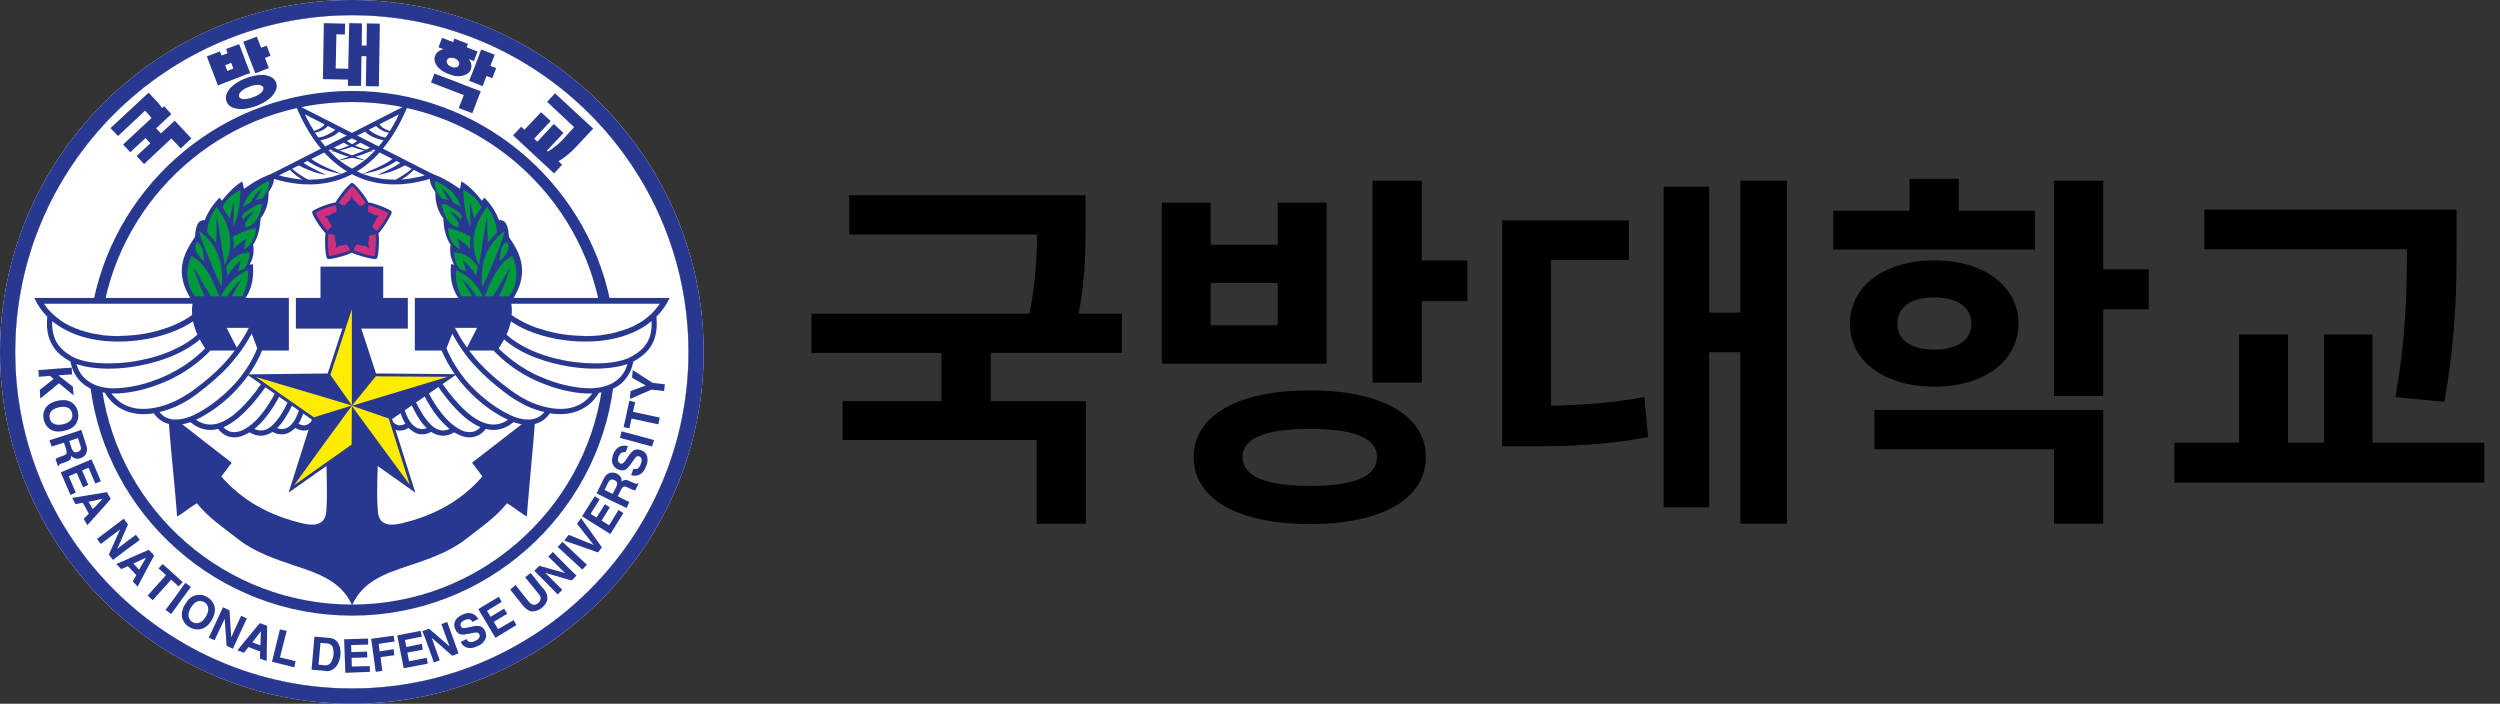
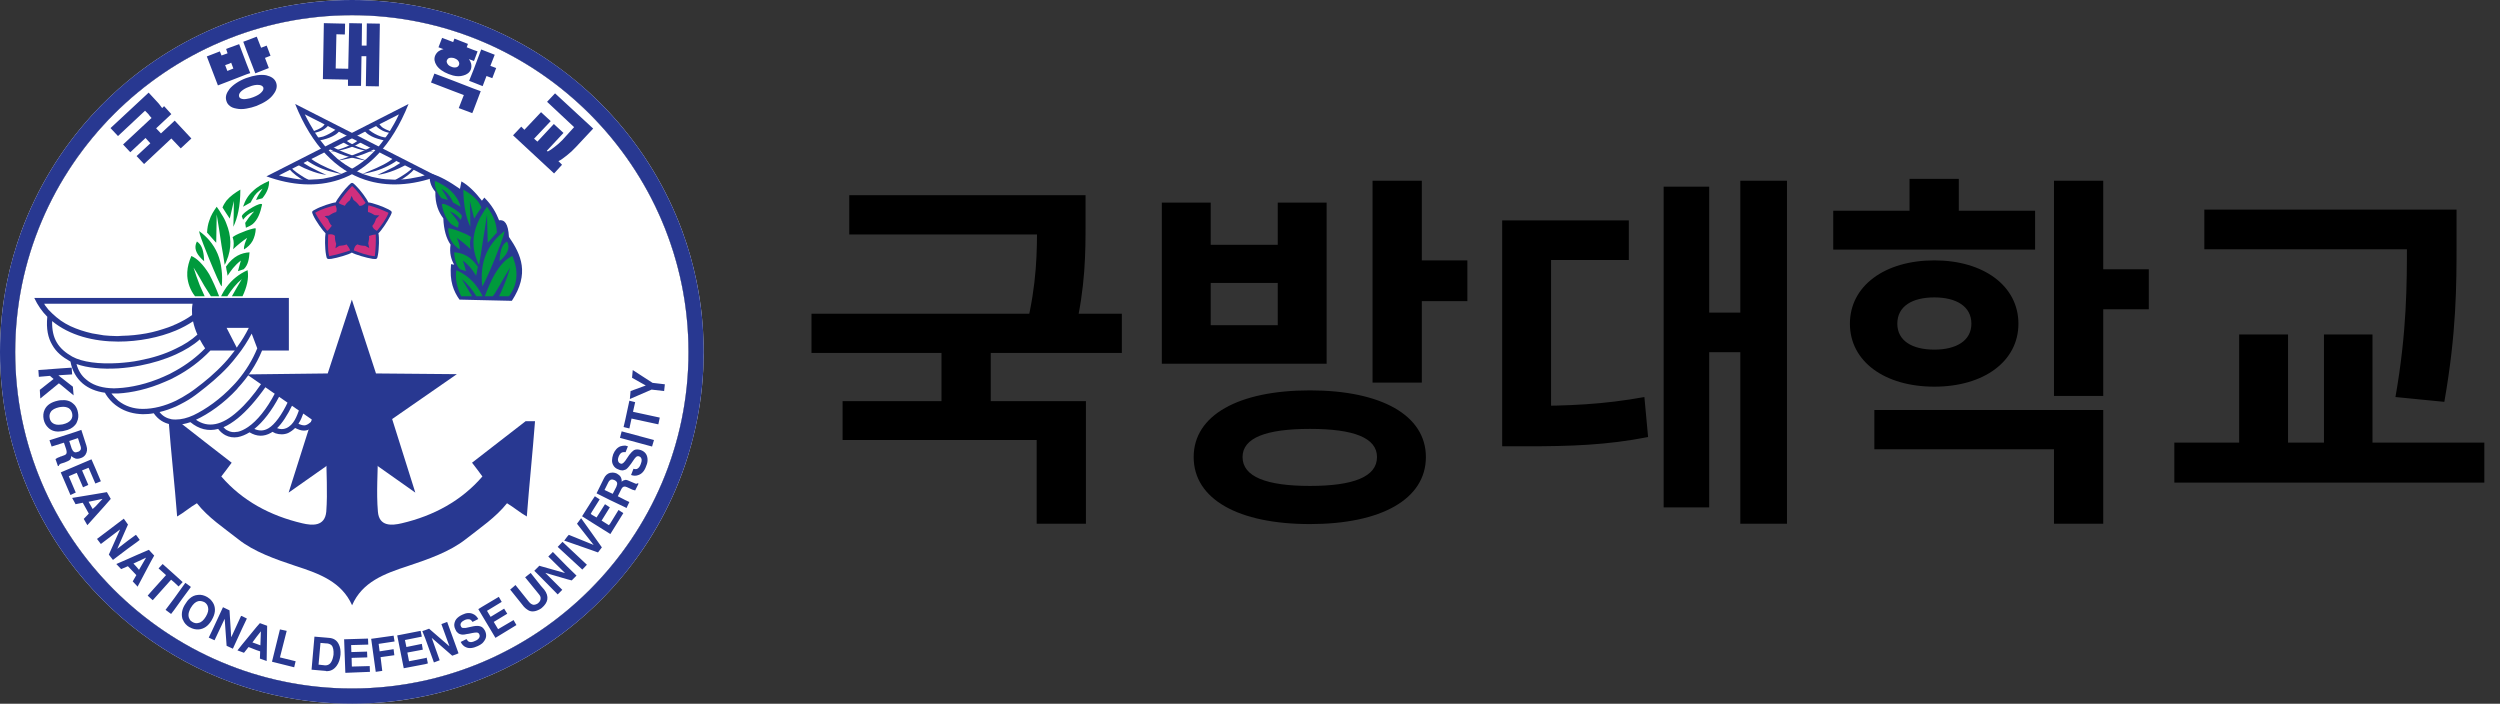
<svg xmlns="http://www.w3.org/2000/svg" width="135" height="38" viewBox="0 0 135 38" fill="none">
  <rect x="0" y="0" width="135" height="38" fill="#333333" stroke="none" />
  <g clip-path="url(#clip0_1632_72)">
    <path d="M45.86 10.54H57.6V12.66H45.86V10.54ZM43.82 16.94H60.58V19.06H43.82V16.94ZM50.84 18.44H53.5V22.32H50.84V18.44ZM56 10.54H58.62V12.02C58.62 13.62 58.62 15.48 58.04 17.92L55.42 17.66C56 15.28 56 13.58 56 12.02V10.54ZM45.5 21.66H58.64V28.28H55.98V23.76H45.5V21.66ZM70.738 21.08C74.578 21.08 76.998 22.42 76.998 24.68C76.998 26.96 74.578 28.3 70.738 28.3C66.878 28.3 64.458 26.96 64.458 24.68C64.458 22.42 66.878 21.08 70.738 21.08ZM70.738 23.16C68.378 23.16 67.098 23.64 67.098 24.68C67.098 25.74 68.378 26.24 70.738 26.24C73.098 26.24 74.358 25.74 74.358 24.68C74.358 23.64 73.098 23.16 70.738 23.16ZM74.118 9.76H76.778V20.66H74.118V9.76ZM76.038 14.06H79.238V16.26H76.038V14.06ZM62.738 10.94H65.378V13.22H68.998V10.94H71.638V19.64H62.738V10.94ZM65.378 15.28V17.56H68.998V15.28H65.378ZM93.977 9.76H96.497V28.28H93.977V9.76ZM91.497 16.88H94.577V19.02H91.497V16.88ZM89.837 10.08H92.297V27.4H89.837V10.08ZM81.117 21.92H82.417C84.697 21.92 86.597 21.84 88.797 21.44L88.997 23.6C86.757 24.04 84.797 24.1 82.417 24.1H81.117V21.92ZM81.117 11.9H87.957V14.04H83.757V22.96H81.117V11.9ZM98.995 11.38H109.895V13.48H98.995V11.38ZM104.455 14.06C107.115 14.06 108.995 15.44 108.995 17.48C108.995 19.52 107.115 20.88 104.455 20.88C101.775 20.88 99.895 19.52 99.895 17.48C99.895 15.44 101.775 14.06 104.455 14.06ZM104.455 16.06C103.255 16.06 102.455 16.54 102.455 17.48C102.455 18.4 103.255 18.88 104.455 18.88C105.635 18.88 106.455 18.4 106.455 17.48C106.455 16.54 105.635 16.06 104.455 16.06ZM110.915 9.76H113.575V21.38H110.915V9.76ZM112.835 14.54H116.035V16.7H112.835V14.54ZM101.215 22.14H113.575V28.28H110.915V24.26H101.215V22.14ZM103.115 9.66H105.775V12.58H103.115V9.66ZM119.034 11.32H130.754V13.46H119.034V11.32ZM117.414 23.9H134.154V26.06H117.414V23.9ZM120.914 18.06H123.554V24.58H120.914V18.06ZM129.974 11.32H132.654V13.14C132.654 15.38 132.654 17.94 131.994 21.7L129.354 21.44C129.974 17.92 129.974 15.32 129.974 13.14V11.32ZM125.494 18.06H128.114V24.58H125.494V18.06Z" fill="black" />
    <path fill-rule="evenodd" clip-rule="evenodd" d="M19.013 0.821C18.088 0.82 17.163 0.891 16.249 1.031C15.652 1.122 15.06 1.244 14.475 1.395C13.898 1.544 13.328 1.722 12.768 1.927C11.938 2.232 11.13 2.598 10.353 3.021C9.839 3.301 9.338 3.605 8.853 3.933C8.128 4.424 7.439 4.965 6.791 5.554C6.145 6.142 5.54 6.775 4.984 7.449C4.426 8.125 3.917 8.84 3.461 9.588C3.156 10.089 2.875 10.605 2.619 11.133C2.362 11.665 2.132 12.21 1.928 12.764C1.722 13.323 1.545 13.893 1.395 14.47C1.244 15.055 1.123 15.646 1.031 16.243C0.891 17.157 0.821 18.081 0.821 19.006C0.821 19.931 0.891 20.855 1.031 21.77C1.123 22.366 1.244 22.958 1.395 23.542C1.619 24.405 1.906 25.251 2.254 26.072C2.484 26.614 2.74 27.144 3.022 27.66C3.302 28.174 3.607 28.674 3.935 29.159C4.262 29.642 4.612 30.109 4.984 30.558C5.54 31.232 6.144 31.864 6.791 32.452C7.439 33.04 8.128 33.581 8.853 34.071C9.338 34.398 9.839 34.703 10.353 34.982C10.87 35.263 11.401 35.519 11.943 35.748C12.489 35.98 13.046 36.184 13.613 36.361C14.475 36.629 15.356 36.833 16.249 36.969C16.855 37.062 17.466 37.124 18.079 37.156C18.701 37.187 19.323 37.187 19.945 37.156C20.858 37.109 21.767 36.993 22.663 36.809C23.25 36.689 23.83 36.539 24.401 36.361C24.966 36.184 25.523 35.98 26.068 35.748C26.609 35.519 27.139 35.263 27.655 34.982C28.169 34.703 28.669 34.398 29.153 34.071C29.636 33.744 30.103 33.395 30.553 33.023C31.002 32.653 31.433 32.261 31.844 31.849C32.462 31.232 33.035 30.571 33.559 29.871C33.909 29.404 34.236 28.92 34.54 28.421C34.845 27.92 35.126 27.405 35.381 26.877C35.638 26.345 35.869 25.802 36.072 25.247C36.592 23.833 36.932 22.36 37.085 20.861C37.148 20.245 37.179 19.626 37.179 19.006C37.179 18.081 37.109 17.157 36.969 16.243C36.832 15.351 36.628 14.47 36.359 13.608C36.094 12.76 35.768 11.933 35.381 11.133C35.126 10.605 34.845 10.089 34.54 9.588C34.237 9.089 33.909 8.604 33.559 8.137C32.861 7.203 32.075 6.339 31.212 5.554C30.782 5.162 30.332 4.791 29.866 4.441C29.398 4.091 28.915 3.763 28.416 3.459C27.915 3.154 27.4 2.874 26.872 2.618C26.341 2.361 25.798 2.131 25.244 1.927C24.119 1.513 22.956 1.213 21.771 1.031C20.858 0.891 19.936 0.82 19.013 0.821Z" fill="white" />
    <path fill-rule="evenodd" clip-rule="evenodd" d="M19.013 0C18.365 2.02495e-05 17.718 0.033 17.073 0.098C16.44 0.163 15.811 0.26 15.188 0.388C14.574 0.514 13.966 0.671 13.368 0.858C12.776 1.043 12.193 1.256 11.622 1.499C11.056 1.739 10.501 2.007 9.961 2.301C9.423 2.594 8.9 2.913 8.393 3.256C7.888 3.598 7.399 3.963 6.929 4.352C6.224 4.934 5.562 5.565 4.947 6.241C4.538 6.692 4.149 7.162 3.784 7.65C3.418 8.139 3.076 8.645 2.758 9.167C2.439 9.691 2.146 10.23 1.879 10.782C1.61 11.338 1.369 11.907 1.156 12.486C0.833 13.366 0.576 14.268 0.387 15.187C0.259 15.809 0.163 16.437 0.098 17.069C0.033 17.713 -0 18.36 1.195e-06 19.006C-0 19.973 0.073 20.937 0.22 21.892C0.363 22.824 0.576 23.744 0.857 24.644C1.042 25.235 1.255 25.817 1.497 26.387C1.738 26.953 2.005 27.507 2.299 28.047C2.592 28.584 2.91 29.107 3.253 29.613C3.595 30.118 3.961 30.606 4.349 31.076C4.737 31.545 5.147 31.996 5.578 32.426C6.224 33.072 6.916 33.671 7.647 34.218C8.382 34.768 9.155 35.263 9.961 35.702C10.773 36.144 11.617 36.525 12.485 36.844C13.964 37.387 15.505 37.742 17.073 37.902C17.718 37.967 18.365 38 19.013 38V37.179C18.393 37.179 17.774 37.148 17.157 37.085C16.552 37.024 15.95 36.932 15.354 36.809C14.475 36.629 13.611 36.383 12.768 36.075C12.214 35.871 11.669 35.641 11.137 35.384C10.609 35.129 10.093 34.849 9.591 34.544C9.092 34.241 8.607 33.913 8.14 33.564C7.673 33.215 7.223 32.844 6.791 32.452C5.928 31.668 5.142 30.804 4.443 29.872C4.092 29.404 3.765 28.92 3.461 28.422C3.156 27.921 2.875 27.405 2.619 26.877C2.362 26.345 2.132 25.802 1.928 25.247C1.722 24.688 1.544 24.119 1.395 23.542C1.244 22.958 1.123 22.366 1.031 21.77C0.891 20.855 0.821 19.932 0.821 19.007C0.821 18.081 0.891 17.158 1.031 16.243C1.123 15.646 1.244 15.055 1.395 14.47C1.619 13.606 1.906 12.76 2.254 11.939C2.484 11.397 2.74 10.867 3.022 10.35C3.302 9.835 3.607 9.335 3.935 8.85C4.916 7.399 6.101 6.097 7.452 4.982C7.902 4.61 8.37 4.26 8.853 3.933C9.338 3.605 9.839 3.301 10.353 3.021C10.87 2.74 11.401 2.483 11.943 2.253C12.489 2.022 13.046 1.817 13.613 1.641C14.475 1.372 15.356 1.168 16.249 1.031C17.163 0.891 18.087 0.82 19.013 0.821V0Z" fill="white" />
    <path fill-rule="evenodd" clip-rule="evenodd" d="M19.013 0V0.821C19.936 0.82 20.858 0.891 21.771 1.031C22.366 1.122 22.957 1.244 23.54 1.395C24.117 1.544 24.685 1.722 25.244 1.927C26.073 2.232 26.879 2.598 27.655 3.021C28.169 3.301 28.669 3.605 29.153 3.933C29.636 4.26 30.103 4.61 30.553 4.982C31.002 5.353 31.433 5.745 31.844 6.157C32.669 6.982 33.413 7.884 34.066 8.85C34.394 9.335 34.699 9.835 34.979 10.35C35.26 10.867 35.516 11.397 35.746 11.939C35.978 12.485 36.182 13.042 36.359 13.608C36.538 14.181 36.688 14.761 36.808 15.349C36.931 15.945 37.023 16.546 37.085 17.151C37.148 17.768 37.179 18.387 37.179 19.006C37.179 19.932 37.109 20.855 36.969 21.77C36.832 22.662 36.628 23.542 36.359 24.404C36.094 25.251 35.767 26.078 35.381 26.877C35.126 27.405 34.845 27.921 34.54 28.421C34.085 29.169 33.576 29.883 33.019 30.558C32.462 31.232 31.859 31.864 31.212 32.452C30.781 32.843 30.332 33.215 29.866 33.563C29.398 33.913 28.915 34.24 28.416 34.544C27.915 34.849 27.4 35.129 26.872 35.384C26.341 35.641 25.798 35.871 25.244 36.074C24.685 36.28 24.117 36.457 23.54 36.606C22.662 36.833 21.767 36.993 20.864 37.085C20.249 37.148 19.631 37.179 19.013 37.179V38C19.659 38 20.305 37.967 20.948 37.902C23.13 37.679 25.256 37.077 27.229 36.122C28.056 35.722 28.853 35.264 29.613 34.749C30.118 34.407 30.606 34.041 31.076 33.653C32.486 32.488 33.723 31.128 34.748 29.613C35.091 29.107 35.409 28.584 35.701 28.047C35.995 27.507 36.263 26.953 36.503 26.387C36.745 25.817 36.959 25.235 37.143 24.644C37.424 23.744 37.637 22.824 37.78 21.892C37.877 21.259 37.943 20.621 37.975 19.981C38.025 19.01 38 18.037 37.901 17.069C37.837 16.437 37.74 15.809 37.613 15.187C37.424 14.268 37.167 13.366 36.844 12.486C36.631 11.907 36.39 11.338 36.122 10.782C35.855 10.23 35.562 9.691 35.243 9.167C34.926 8.645 34.583 8.139 34.218 7.65C33.488 6.674 32.667 5.77 31.765 4.95C31.089 4.335 30.37 3.769 29.613 3.256C29.107 2.913 28.585 2.594 28.048 2.301C27.508 2.007 26.954 1.739 26.389 1.499C25.819 1.257 25.237 1.043 24.646 0.858C24.049 0.671 23.442 0.514 22.829 0.388C22.208 0.26 21.58 0.163 20.948 0.099C20.305 0.033 19.659 4.51524e-05 19.013 0Z" fill="white" />
    <path fill-rule="evenodd" clip-rule="evenodd" d="M18.127 10.93C17.944 10.943 17.332 11.138 17.032 11.308C16.824 11.412 16.824 11.425 16.915 11.633C17.058 11.946 17.436 12.467 17.579 12.597C17.54 12.78 17.54 13.418 17.605 13.757C17.645 13.991 17.658 14.004 17.892 13.978C18.218 13.926 18.843 13.744 19 13.639C19.169 13.744 19.782 13.926 20.121 13.978C20.355 14.004 20.368 13.991 20.407 13.77C20.472 13.444 20.485 12.793 20.433 12.597C20.577 12.48 20.929 11.959 21.085 11.646C21.189 11.438 21.189 11.425 20.981 11.308C20.681 11.151 20.095 10.943 19.886 10.93C19.821 10.747 19.443 10.239 19.195 10.005C19.026 9.836 19 9.836 18.843 9.992C18.596 10.226 18.205 10.747 18.127 10.93Z" fill="#283891" />
    <path fill-rule="evenodd" clip-rule="evenodd" d="M18.622 11.112C18.674 11.008 18.779 10.904 18.896 10.812C18.922 10.734 18.961 10.656 18.987 10.578C19.026 10.656 19.065 10.734 19.091 10.799C19.221 10.891 19.326 10.995 19.404 11.112C19.521 11.138 19.626 11.073 19.743 10.956C19.534 10.643 19.3 10.291 19.013 10.044C18.739 10.331 18.505 10.63 18.283 10.956C18.335 11.008 18.466 11.06 18.622 11.112ZM17.918 12.193C17.827 12.115 17.762 11.972 17.71 11.829C17.645 11.777 17.58 11.724 17.527 11.672C17.606 11.659 17.684 11.646 17.762 11.646C17.892 11.555 18.023 11.477 18.153 11.451C18.205 11.347 18.179 11.216 18.114 11.086C17.749 11.177 17.345 11.294 17.019 11.49C17.202 11.829 17.423 12.154 17.671 12.467C17.736 12.428 17.814 12.324 17.918 12.193ZM18.713 13.197C18.622 13.249 18.466 13.262 18.322 13.275C18.254 13.32 18.184 13.363 18.114 13.405L18.153 13.17C18.101 13.014 18.075 12.871 18.088 12.741C18.01 12.649 17.879 12.636 17.723 12.662C17.71 13.027 17.684 13.47 17.775 13.835C18.159 13.755 18.538 13.65 18.909 13.522C18.883 13.444 18.818 13.327 18.713 13.197ZM19.925 12.741C19.951 12.858 19.912 13.001 19.886 13.144C19.899 13.223 19.925 13.301 19.938 13.392C19.873 13.353 19.795 13.314 19.717 13.275C19.573 13.275 19.417 13.249 19.3 13.196C19.183 13.249 19.13 13.366 19.104 13.522C19.456 13.652 19.86 13.809 20.238 13.835C20.29 13.444 20.303 13.053 20.29 12.662C20.212 12.662 20.082 12.688 19.925 12.741ZM19.873 11.451C19.977 11.464 20.108 11.542 20.238 11.62C20.316 11.62 20.407 11.633 20.486 11.633L20.303 11.816C20.264 11.959 20.199 12.089 20.108 12.193C20.121 12.311 20.225 12.402 20.355 12.467C20.59 12.18 20.851 11.842 20.981 11.49C20.642 11.334 20.277 11.19 19.899 11.086C19.873 11.151 19.86 11.294 19.873 11.451Z" fill="#D02F7D" />
-     <path fill-rule="evenodd" clip-rule="evenodd" d="M15.977 16.088H17.306V14.395H20.694V16.088H22.023V17.743H15.977V16.088ZM10.373 16.245C9.396 14.773 9.865 13.757 10.53 12.793C10.569 12.05 10.777 11.855 11.051 11.894C11.22 11.49 11.455 11.073 11.859 10.669C11.898 10.721 11.937 10.786 11.976 10.838C12.354 10.37 12.719 10.005 13.084 9.796C13.11 9.927 13.149 10.07 13.175 10.2C13.709 9.822 14.243 9.497 14.791 9.366C14.843 9.705 14.752 10.044 14.504 10.357C14.517 11.008 14.335 11.451 14.074 11.79C14.035 12.402 13.905 12.871 13.67 13.21C13.748 13.652 13.644 14.004 13.475 14.291C13.54 14.278 13.592 14.278 13.657 14.265C13.735 15.19 13.514 15.737 13.201 16.18C12.25 16.206 11.311 16.219 10.373 16.245Z" fill="#283891" />
    <path fill-rule="evenodd" clip-rule="evenodd" d="M13.644 13.001V12.35C13.722 12.324 13.787 12.324 13.813 12.337C13.8 12.61 13.735 12.819 13.644 13.001ZM13.644 12.102V11.503L13.722 11.425C13.696 11.425 13.67 11.438 13.644 11.451V11.19C13.892 11.047 14.139 10.956 14.152 11.047C14.061 11.49 13.918 11.868 13.644 12.102ZM13.644 10.734V10.331C13.892 10.083 14.204 9.914 14.53 9.77C14.543 10.083 14.426 10.396 14.165 10.708C14.048 10.734 13.944 10.773 13.827 10.799C13.892 10.617 14.035 10.396 14.178 10.187C13.944 10.318 13.761 10.5 13.644 10.734ZM13.644 10.331V10.734C13.605 10.799 13.566 10.865 13.54 10.93C13.409 11.008 13.266 11.086 13.123 11.164C13.24 10.812 13.409 10.539 13.644 10.331ZM13.644 11.19V11.451C13.436 11.529 13.279 11.672 13.123 11.868C13.11 11.803 13.084 11.75 13.058 11.685C13.058 11.581 13.357 11.347 13.644 11.19ZM13.644 11.503C13.501 11.659 13.37 11.829 13.24 12.037C13.253 12.115 13.266 12.206 13.279 12.298C13.409 12.245 13.54 12.18 13.644 12.102V11.503ZM13.644 12.35V13.001C13.527 13.21 13.37 13.353 13.175 13.47C13.162 13.262 13.253 13.053 13.344 12.845C13.097 13.014 12.836 13.223 12.589 13.457C12.628 13.248 12.641 13.053 12.575 12.845C12.432 12.793 13.253 12.441 13.644 12.35ZM12.224 15.997V15.515C12.537 15.085 12.927 14.786 13.37 14.59C13.449 15.059 13.318 15.528 13.097 15.997H12.523C12.693 15.684 12.875 15.385 13.058 15.072C12.758 15.32 12.51 15.633 12.276 15.997H12.224ZM12.224 14.538C12.25 14.655 12.276 14.773 12.289 14.89C12.471 14.616 12.654 14.343 13.006 14.069C12.954 14.252 12.901 14.447 12.849 14.643C12.954 14.603 13.058 14.577 13.162 14.538C13.409 14.304 13.449 13.965 13.475 13.626C13.032 13.652 12.602 13.835 12.224 14.369V14.538ZM12.224 14.108C12.537 13.392 12.484 12.714 12.224 12.076V14.108ZM12.224 11.529V10.838C12.432 10.591 12.693 10.409 12.979 10.239C12.979 11.151 12.823 11.777 12.602 12.245C12.615 11.79 12.628 11.321 12.628 10.852C12.628 10.852 12.406 11.816 12.406 11.803C12.341 11.711 12.289 11.62 12.224 11.529ZM12.224 10.838V11.529C12.159 11.425 12.08 11.307 12.015 11.203C12.067 11.073 12.145 10.943 12.224 10.838ZM12.224 12.076V14.108C12.198 14.174 12.171 14.239 12.133 14.304C12.08 13.952 12.028 13.613 11.963 13.262V11.568C12.067 11.724 12.159 11.894 12.224 12.076ZM12.224 14.369V14.538C12.224 14.486 12.211 14.447 12.198 14.395C12.204 14.395 12.211 14.392 12.216 14.387C12.22 14.382 12.223 14.376 12.224 14.369ZM12.224 15.515V15.997H11.963V15.945C12.041 15.789 12.133 15.646 12.224 15.515ZM11.963 15.45V14.551C12.002 14.838 12.002 15.137 11.976 15.45L11.963 15.45ZM11.299 14.812C11.481 15.15 11.663 15.554 11.833 15.997H11.39C11.364 15.958 11.325 15.906 11.299 15.854V14.812ZM11.963 11.568V13.262C11.885 12.701 11.794 12.141 11.702 11.581C11.689 12.089 11.689 12.597 11.676 13.105C11.689 13.131 11.442 12.858 11.299 12.688V11.92C11.39 11.62 11.546 11.386 11.702 11.164C11.794 11.294 11.885 11.425 11.963 11.568ZM11.963 14.551C11.898 13.952 11.689 13.431 11.299 12.975V13.991C11.598 14.721 11.911 15.45 11.963 15.45V14.551ZM11.963 15.945V15.997H11.937C11.95 15.984 11.963 15.971 11.963 15.945ZM10.79 14.147C10.973 14.33 11.142 14.551 11.299 14.812V15.854C11.116 15.58 10.947 15.294 10.79 15.007V14.147ZM10.79 15.411V15.997H11.051C10.961 15.803 10.874 15.608 10.79 15.411ZM11.299 11.92V12.688C11.233 12.61 11.181 12.558 11.181 12.558C11.194 12.311 11.233 12.102 11.299 11.92ZM11.299 12.975C11.155 12.806 10.986 12.649 10.79 12.506V12.649C10.868 12.91 11.077 13.444 11.299 13.991V12.975ZM10.79 13.874V13.183C10.947 13.379 11.012 13.691 11.025 14.108C10.934 14.03 10.855 13.952 10.79 13.874ZM10.53 15.997C10.269 15.659 10.139 15.281 10.113 14.903V14.694C10.126 14.408 10.204 14.121 10.334 13.822C10.504 13.9 10.647 14.004 10.79 14.147V15.007C10.673 14.812 10.569 14.616 10.451 14.447C10.543 14.76 10.66 15.072 10.79 15.411V15.997H10.53ZM10.79 12.506V12.649C10.764 12.545 10.751 12.493 10.764 12.48L10.79 12.506ZM10.79 13.183C10.751 13.131 10.686 13.079 10.634 13.04C10.504 13.288 10.517 13.561 10.79 13.874V13.183Z" fill="#009A3C" />
    <path fill-rule="evenodd" clip-rule="evenodd" d="M12.836 23.605V23.319C13.018 23.279 13.201 23.188 13.396 23.058C13.878 22.732 14.413 22.081 14.856 21.221L15.09 21.39C14.673 22.185 14.204 22.784 13.735 23.162C13.996 23.279 14.243 23.279 14.504 23.123C14.83 22.928 15.221 22.407 15.559 21.677L15.794 21.859C15.521 22.42 15.234 22.863 14.96 23.123H14.973C15.13 23.188 15.299 23.188 15.455 23.123C15.872 22.941 16.029 22.472 16.172 22.081L16.393 22.289C16.315 22.498 16.237 22.706 16.133 22.849C16.133 22.863 16.12 22.876 16.12 22.889C16.224 22.928 16.315 22.967 16.407 22.967C16.524 22.993 16.759 22.849 16.889 22.68L16.993 22.941C16.797 23.175 16.602 23.253 16.407 23.253C16.25 23.253 16.094 23.188 15.937 23.11C15.827 23.221 15.699 23.313 15.559 23.384C15.338 23.475 15.103 23.475 14.869 23.397L14.713 23.319C14.686 23.331 14.66 23.358 14.634 23.371C14.243 23.592 13.865 23.579 13.475 23.345C13.266 23.475 13.044 23.566 12.836 23.605ZM12.836 22.589C13.318 22.198 13.826 21.625 14.361 20.869L14.126 20.7C13.683 21.351 13.253 21.846 12.836 22.211V22.589ZM12.836 20.96V20.544C13.266 20.036 13.631 19.449 13.892 18.811L13.592 18.016C13.357 18.446 13.11 18.837 12.836 19.176V18.694C13.057 18.394 13.253 18.069 13.435 17.704H12.836V16.088H15.599V18.928H14.152C13.839 19.697 13.37 20.387 12.836 20.96ZM9.5 17.508C9.813 17.365 10.099 17.209 10.373 17.013C10.36 16.805 10.36 16.61 10.399 16.401H9.5V16.088H12.836V17.704H12.236L12.784 18.772C12.81 18.746 12.823 18.72 12.836 18.694V19.176C12.666 19.397 12.497 19.606 12.328 19.788C11.793 20.361 11.246 20.804 10.738 21.195C10.49 21.39 10.243 21.56 9.982 21.703C9.826 21.794 9.656 21.872 9.5 21.951V21.638C9.617 21.573 9.721 21.521 9.839 21.456C10.086 21.312 10.334 21.156 10.569 20.974C11.077 20.596 11.611 20.153 12.119 19.606C12.315 19.397 12.497 19.163 12.68 18.928H11.363C10.803 19.515 10.165 19.983 9.5 20.335V20.01C10.06 19.697 10.607 19.293 11.077 18.811C10.972 18.655 10.881 18.498 10.79 18.329C10.425 18.655 9.982 18.915 9.5 19.137V18.824C9.943 18.616 10.334 18.368 10.66 18.069C10.555 17.834 10.477 17.6 10.425 17.352C10.151 17.534 9.839 17.704 9.5 17.847L9.5 17.508ZM12.836 20.544C12.758 20.635 12.68 20.726 12.601 20.804C11.898 21.56 11.103 22.107 10.451 22.42C10.112 22.576 9.787 22.654 9.5 22.654V22.941C9.747 22.941 10.008 22.889 10.282 22.797C10.738 23.175 11.246 23.305 11.78 23.162C11.898 23.319 12.028 23.423 12.171 23.501C12.367 23.605 12.601 23.644 12.836 23.605V23.319H12.797C12.614 23.358 12.445 23.331 12.302 23.253C12.21 23.214 12.132 23.149 12.067 23.071C12.315 22.967 12.575 22.797 12.836 22.589V22.211C11.989 22.98 11.233 23.123 10.582 22.667C11.259 22.355 12.093 21.781 12.81 21C12.823 20.987 12.823 20.974 12.836 20.96V20.544ZM6.385 18.147L6.594 18.134L6.92 18.121L7.245 18.095L7.571 18.055L7.897 18.003L8.21 17.938L8.509 17.86L8.809 17.769L9.083 17.678L9.357 17.573C9.409 17.547 9.448 17.521 9.5 17.508L9.5 17.847C8.601 18.225 7.493 18.446 6.385 18.446V18.147ZM9.5 16.401H6.385V16.088H9.5V16.401ZM9.5 18.824V19.137C8.9 19.41 8.249 19.606 7.584 19.736C7.188 19.813 6.788 19.865 6.385 19.892V19.606C6.763 19.58 7.154 19.541 7.532 19.462C8.223 19.332 8.9 19.124 9.5 18.824V18.824ZM9.5 20.01V20.335C9.317 20.439 9.122 20.531 8.926 20.609C8.014 21.013 7.102 21.208 6.385 21.247V20.96C7.076 20.922 7.936 20.739 8.822 20.348C9.044 20.257 9.278 20.14 9.5 20.01ZM9.5 21.638V21.951C9.2 22.081 8.9 22.185 8.614 22.25C8.783 22.472 9.005 22.589 9.265 22.641C9.343 22.654 9.422 22.654 9.5 22.654V22.941C9.396 22.941 9.304 22.928 9.213 22.915C8.848 22.849 8.536 22.654 8.301 22.315C8.105 22.355 7.91 22.367 7.715 22.367C7.232 22.355 6.776 22.237 6.385 21.977V21.638C6.763 21.938 7.219 22.081 7.715 22.081C8.288 22.081 8.9 21.925 9.5 21.638ZM2.437 16.492L2.619 16.727L2.828 16.935L3.049 17.131L3.284 17.313L3.531 17.469L3.805 17.613L4.079 17.73L4.365 17.834L4.665 17.925L4.978 18.003L5.291 18.055L5.603 18.108L5.929 18.134L6.268 18.147H6.385V18.446C5.069 18.446 3.766 18.121 2.815 17.339C2.802 17.821 2.893 18.199 3.062 18.485C3.258 18.824 3.558 19.059 3.896 19.254C4.431 19.554 5.356 19.671 6.385 19.606V19.892C5.512 19.945 4.704 19.866 4.131 19.658C4.222 19.997 4.391 20.283 4.652 20.492C4.965 20.765 5.395 20.922 5.929 20.96C6.073 20.974 6.229 20.974 6.385 20.96V21.247H6.02C6.033 21.26 6.033 21.273 6.047 21.286C6.151 21.416 6.268 21.534 6.385 21.638V21.977C6.177 21.846 5.994 21.677 5.825 21.456C5.773 21.377 5.708 21.299 5.669 21.208C5.186 21.143 4.782 20.974 4.47 20.713C4.118 20.413 3.896 20.01 3.805 19.527C3.792 19.515 3.779 19.502 3.766 19.502C3.375 19.28 3.036 19.02 2.815 18.616C2.593 18.238 2.489 17.756 2.554 17.105C2.267 16.818 2.033 16.479 1.85 16.088H6.385V16.401H2.385L2.437 16.492ZM27.64 16.245C28.604 14.773 28.148 13.757 27.483 12.793C27.444 12.05 27.236 11.855 26.949 11.894C26.793 11.49 26.558 11.073 26.154 10.669C26.115 10.721 26.063 10.786 26.024 10.838C25.659 10.37 25.294 10.005 24.916 9.796C24.89 9.927 24.864 10.07 24.838 10.2C24.291 9.822 23.756 9.497 23.222 9.366C23.157 9.705 23.248 10.044 23.509 10.357C23.496 11.008 23.678 11.451 23.939 11.79C23.965 12.402 24.095 12.871 24.33 13.21C24.265 13.652 24.356 14.004 24.525 14.291C24.473 14.278 24.408 14.278 24.356 14.265C24.265 15.19 24.499 15.737 24.812 16.18C25.75 16.206 26.701 16.219 27.64 16.245Z" fill="#283891" />
    <path fill-rule="evenodd" clip-rule="evenodd" d="M27.483 15.997C27.744 15.659 27.874 15.281 27.887 14.903V14.694C27.874 14.408 27.796 14.121 27.666 13.822C27.509 13.9 27.353 14.004 27.21 14.147V15.007C27.327 14.812 27.444 14.616 27.549 14.447C27.457 14.76 27.353 15.072 27.21 15.411V15.997H27.483ZM27.21 13.874V13.183C27.262 13.131 27.314 13.079 27.379 13.04C27.509 13.288 27.483 13.561 27.21 13.874ZM27.21 12.649V12.506C27.223 12.493 27.236 12.493 27.249 12.48C27.249 12.493 27.236 12.545 27.21 12.649ZM27.21 14.147C27.027 14.33 26.871 14.551 26.715 14.812V15.854C26.884 15.58 27.053 15.294 27.21 15.007V14.147ZM27.21 15.411V15.997H26.949C27.053 15.802 27.132 15.593 27.21 15.411ZM27.21 12.506V12.649C27.132 12.91 26.936 13.444 26.715 13.991V12.975C26.858 12.806 27.027 12.649 27.21 12.506ZM27.21 13.183C27.066 13.379 26.988 13.691 26.975 14.108C27.066 14.03 27.145 13.952 27.21 13.874L27.21 13.183ZM26.715 12.688C26.752 12.643 26.791 12.6 26.832 12.558C26.819 12.31 26.78 12.102 26.715 11.92L26.715 12.688ZM26.715 14.812C26.519 15.15 26.35 15.554 26.18 15.997H26.61C26.649 15.958 26.675 15.906 26.715 15.854L26.715 14.812ZM26.715 11.92V12.688C26.558 12.858 26.324 13.131 26.337 13.105L26.298 11.581C26.219 12.141 26.128 12.701 26.037 13.261V11.568C26.115 11.425 26.206 11.294 26.298 11.164C26.454 11.386 26.61 11.62 26.715 11.92H26.715ZM26.715 12.975V13.991C26.415 14.72 26.089 15.45 26.037 15.45V14.551C26.102 13.952 26.324 13.431 26.715 12.975H26.715ZM26.037 15.997V15.945C26.05 15.971 26.05 15.984 26.063 15.997H26.037ZM26.037 11.568V13.261C25.985 13.613 25.933 13.952 25.868 14.304C25.841 14.239 25.802 14.174 25.776 14.108V12.076C25.855 11.894 25.933 11.724 26.037 11.568ZM26.037 14.551V15.45C26.011 15.137 25.998 14.838 26.037 14.551V14.551ZM26.037 15.945V15.997H25.776V15.515C25.868 15.645 25.959 15.789 26.037 15.945ZM25.776 14.538V14.369L25.802 14.395C25.802 14.447 25.789 14.486 25.776 14.538ZM25.776 11.529V10.838C25.868 10.943 25.933 11.073 25.998 11.203C25.92 11.307 25.855 11.425 25.776 11.529ZM25.776 10.838V11.529C25.724 11.62 25.659 11.711 25.607 11.803C25.607 11.816 25.372 10.851 25.372 10.851C25.385 11.32 25.398 11.789 25.398 12.245C25.177 11.776 25.034 11.151 25.02 10.239C25.307 10.409 25.581 10.591 25.776 10.838ZM25.776 12.076C25.516 12.714 25.477 13.392 25.776 14.108V12.076ZM25.776 14.369V14.538C25.763 14.655 25.737 14.773 25.711 14.89C25.542 14.616 25.359 14.343 24.994 14.069C25.059 14.252 25.112 14.447 25.164 14.642C25.06 14.603 24.942 14.577 24.838 14.538C24.604 14.304 24.551 13.965 24.525 13.626C24.981 13.652 25.398 13.835 25.776 14.369ZM25.776 15.515C25.477 15.085 25.086 14.786 24.643 14.59C24.564 15.059 24.682 15.528 24.903 15.997H25.49C25.307 15.684 25.125 15.385 24.942 15.072C25.242 15.32 25.503 15.633 25.724 15.997H25.776V15.515ZM24.369 13.001V12.35C24.747 12.441 25.581 12.793 25.424 12.845C25.359 13.053 25.372 13.248 25.411 13.457C25.164 13.222 24.916 13.014 24.669 12.845C24.76 13.053 24.838 13.261 24.825 13.47C24.643 13.353 24.486 13.209 24.369 13.001ZM24.369 12.102V11.503C24.499 11.659 24.642 11.829 24.773 12.037C24.76 12.115 24.747 12.206 24.734 12.297C24.59 12.245 24.473 12.18 24.369 12.102ZM24.369 11.451C24.564 11.529 24.734 11.672 24.877 11.868C24.903 11.803 24.929 11.75 24.942 11.685C24.955 11.581 24.656 11.347 24.369 11.19V11.451ZM24.369 10.734V10.33C24.59 10.539 24.773 10.812 24.877 11.164C24.734 11.086 24.604 11.008 24.46 10.93C24.434 10.865 24.408 10.799 24.369 10.734ZM24.369 10.33V10.734C24.239 10.5 24.069 10.317 23.835 10.187C23.978 10.396 24.108 10.617 24.186 10.799C24.069 10.773 23.952 10.734 23.848 10.708C23.574 10.396 23.457 10.083 23.483 9.77C23.809 9.914 24.121 10.083 24.369 10.331V10.33ZM24.369 11.19V11.451C24.343 11.438 24.317 11.425 24.291 11.425L24.369 11.503V12.102C24.095 11.868 23.939 11.49 23.861 11.047C23.874 10.956 24.121 11.047 24.369 11.19ZM24.369 12.35V13.001C24.265 12.819 24.213 12.61 24.2 12.337C24.226 12.323 24.278 12.323 24.369 12.35Z" fill="#009A3C" />
-     <path fill-rule="evenodd" clip-rule="evenodd" d="M35.563 16.492L35.38 16.727L35.185 16.935L34.964 17.131L34.729 17.313L34.468 17.469L34.208 17.613L33.934 17.73L33.634 17.834L33.334 17.925L33.035 18.003L32.722 18.055L32.396 18.108L32.071 18.134L31.745 18.147H31.614V18.446C32.931 18.446 34.247 18.121 35.185 17.339C35.211 17.821 35.12 18.199 34.95 18.485C34.755 18.824 34.455 19.058 34.103 19.254C33.569 19.554 32.644 19.671 31.614 19.606V19.892C32.487 19.944 33.295 19.866 33.882 19.658C33.791 19.997 33.608 20.283 33.361 20.491C33.035 20.765 32.605 20.921 32.071 20.96C31.927 20.974 31.784 20.974 31.614 20.96V21.247H31.979C31.979 21.26 31.966 21.273 31.953 21.286C31.849 21.416 31.745 21.534 31.614 21.638V21.977C31.823 21.846 32.018 21.677 32.175 21.456C32.24 21.377 32.292 21.299 32.344 21.208C32.826 21.143 33.23 20.974 33.543 20.713C33.882 20.413 34.117 20.009 34.195 19.527C34.208 19.515 34.234 19.501 34.247 19.501C34.625 19.28 34.964 19.02 35.198 18.616C35.407 18.238 35.511 17.756 35.446 17.104C35.732 16.818 35.98 16.479 36.162 16.088H31.614V16.401H35.628L35.563 16.492ZM31.614 18.147L31.419 18.134L31.08 18.121L30.754 18.095L30.428 18.055L30.116 18.003L29.803 17.938L29.503 17.86L29.204 17.769L28.917 17.678L28.643 17.573C28.604 17.547 28.552 17.521 28.5 17.508V17.847C29.399 18.225 30.507 18.446 31.614 18.446V18.147ZM28.5 16.401H31.614V16.088H28.5V16.401ZM31.614 19.606V19.892C31.212 19.865 30.811 19.813 30.416 19.736C29.764 19.606 29.099 19.41 28.5 19.137V18.824C29.112 19.124 29.79 19.332 30.468 19.462C30.859 19.541 31.25 19.58 31.614 19.606V19.606ZM31.614 20.96V21.247C30.898 21.208 29.985 21.013 29.073 20.609C28.878 20.531 28.695 20.439 28.5 20.335V20.009C28.734 20.14 28.956 20.257 29.191 20.348C30.064 20.739 30.937 20.921 31.614 20.96ZM31.614 21.638V21.977C31.224 22.237 30.78 22.354 30.285 22.367C30.103 22.367 29.907 22.354 29.699 22.315C29.464 22.654 29.151 22.849 28.8 22.915C28.695 22.927 28.604 22.941 28.5 22.941V22.654C28.591 22.654 28.669 22.654 28.747 22.641C28.995 22.589 29.217 22.472 29.399 22.25C29.099 22.185 28.8 22.081 28.5 21.951V21.638C29.099 21.924 29.725 22.081 30.285 22.081C30.78 22.081 31.25 21.938 31.614 21.638ZM28.5 17.508C28.2 17.365 27.9 17.209 27.627 17.013C27.653 16.805 27.64 16.61 27.614 16.401H28.5V16.088H25.164V17.704H25.763L25.216 18.772C25.203 18.746 25.19 18.72 25.164 18.694V19.176C25.333 19.397 25.503 19.606 25.685 19.788C26.206 20.361 26.754 20.804 27.262 21.195C27.504 21.385 27.761 21.555 28.031 21.703C28.187 21.794 28.343 21.872 28.5 21.951V21.638C28.396 21.573 28.278 21.521 28.161 21.456C27.911 21.311 27.672 21.151 27.444 20.974C26.936 20.596 26.402 20.153 25.894 19.606C25.698 19.397 25.516 19.163 25.333 18.928H26.649C27.197 19.514 27.848 19.983 28.5 20.335V20.009C27.953 19.697 27.405 19.293 26.923 18.811C27.027 18.655 27.132 18.498 27.223 18.329C27.588 18.655 28.018 18.915 28.5 19.137V18.824C28.07 18.616 27.679 18.368 27.353 18.069C27.457 17.834 27.536 17.599 27.588 17.352C27.848 17.534 28.161 17.704 28.5 17.847V17.508ZM28.5 22.654V22.941C28.265 22.941 28.005 22.889 27.731 22.797C27.262 23.175 26.767 23.305 26.232 23.162C26.115 23.318 25.985 23.423 25.841 23.501C25.633 23.605 25.411 23.644 25.164 23.605V23.318H25.216C25.385 23.357 25.555 23.331 25.711 23.253C25.789 23.214 25.867 23.149 25.946 23.071C25.685 22.967 25.437 22.797 25.164 22.589V22.211C26.024 22.98 26.78 23.123 27.431 22.667C26.741 22.354 25.92 21.781 25.203 21L25.164 20.96V20.544C25.242 20.635 25.32 20.726 25.398 20.804C26.102 21.56 26.897 22.107 27.562 22.419C27.9 22.576 28.213 22.654 28.5 22.654ZM25.164 16.088V17.704H24.564C24.76 18.069 24.955 18.394 25.164 18.694V19.176C24.903 18.837 24.656 18.446 24.421 18.016L24.108 18.811C24.369 19.449 24.747 20.036 25.164 20.544V20.96C24.643 20.387 24.173 19.697 23.848 18.928H22.401V16.088H25.164ZM25.164 22.211C24.76 21.846 24.33 21.351 23.874 20.7L23.652 20.869C24.173 21.625 24.682 22.198 25.164 22.589V22.211ZM25.164 23.318V23.605C24.955 23.566 24.747 23.475 24.525 23.344C24.147 23.579 23.756 23.592 23.366 23.37C23.339 23.357 23.313 23.331 23.287 23.318L23.131 23.397C22.896 23.475 22.662 23.475 22.453 23.384C22.31 23.318 22.193 23.227 22.062 23.11C21.919 23.188 21.763 23.253 21.593 23.253C21.398 23.253 21.202 23.175 21.02 22.941L21.124 22.68C21.241 22.849 21.476 22.993 21.593 22.967C21.684 22.967 21.789 22.927 21.893 22.888C21.88 22.875 21.88 22.863 21.867 22.849C21.776 22.706 21.697 22.498 21.619 22.289L21.828 22.081C21.971 22.472 22.128 22.941 22.558 23.123C22.714 23.188 22.87 23.188 23.04 23.123H23.053C22.766 22.863 22.479 22.419 22.219 21.859L22.44 21.677C22.792 22.407 23.17 22.927 23.509 23.123C23.756 23.279 24.017 23.279 24.278 23.162C23.808 22.784 23.326 22.185 22.922 21.39L23.144 21.221C23.6 22.081 24.121 22.732 24.616 23.058C24.812 23.188 24.994 23.279 25.164 23.318Z" fill="#283891" />
    <path fill-rule="evenodd" clip-rule="evenodd" d="M19.013 32.685C18.453 31.421 17.254 30.979 15.964 30.562C14.869 30.197 13.709 29.793 12.862 29.116C12.067 28.49 11.233 27.943 10.634 27.175C10.269 27.383 9.93 27.683 9.565 27.891C9.435 26.185 9.239 24.465 9.109 22.745H9.63C10.582 23.488 11.546 24.244 12.51 24.986C12.328 25.233 12.146 25.481 11.95 25.729C13.084 27.044 14.595 27.852 16.316 28.256C16.863 28.386 17.541 28.438 17.619 27.631C17.697 26.575 17.619 25.507 17.619 24.452C17.866 24.361 18.114 24.256 18.361 24.165C18.348 23.983 18.335 23.814 18.322 23.631C18.557 23.722 18.779 23.814 19.013 23.905C19.235 23.814 19.469 23.722 19.691 23.631C19.678 23.814 19.665 23.983 19.652 24.165C19.912 24.256 20.16 24.361 20.407 24.452C20.407 25.507 20.316 26.575 20.407 27.631C20.473 28.438 21.15 28.386 21.698 28.256C23.418 27.852 24.916 27.044 26.05 25.729C25.868 25.481 25.685 25.233 25.49 24.986C26.454 24.244 27.418 23.488 28.383 22.745H28.891C28.761 24.465 28.578 26.185 28.448 27.891C28.083 27.683 27.731 27.383 27.379 27.175C26.767 27.943 25.946 28.49 25.151 29.116C24.291 29.793 23.131 30.197 22.036 30.562C20.759 30.979 19.56 31.421 19.013 32.685Z" fill="#283891" />
    <path fill-rule="evenodd" clip-rule="evenodd" d="M24.669 20.205L21.176 22.628L22.427 26.601L19.013 24.191L15.586 26.601L16.837 22.654L13.331 20.218L17.697 20.166L19 16.18L20.303 20.166L24.669 20.205Z" fill="#283891" />
-     <path fill-rule="evenodd" clip-rule="evenodd" d="M24.174 20.348L19 21.912L20.29 20.322L24.174 20.348ZM19 21.925V21.912L20.994 22.602L22.128 26.184L19 21.925ZM19 16.688V21.899V16.701V16.688ZM19 16.701V21.886L17.84 20.244L19 16.701ZM17.436 25.103V24.048L19 21.912L18.987 24.009L17.436 25.103ZM17.436 22.381L19 21.899L17.436 21.43V22.381ZM17.436 21.43V22.381L16.954 22.537L13.826 20.361L17.436 21.43ZM17.436 24.048V25.103L15.886 26.198L17.436 24.048Z" fill="#FFEC00" />
    <path fill-rule="evenodd" clip-rule="evenodd" d="M33.765 27.396V27.005L33.986 27.109L33.83 27.435L33.765 27.396ZM33.765 26.276V25.911C33.843 25.911 33.947 25.95 34.077 26.015C34.208 26.067 34.286 26.106 34.325 26.119C34.364 26.132 34.403 26.119 34.442 26.093L34.481 26.119L34.299 26.484C34.247 26.471 34.208 26.458 34.156 26.445C34.103 26.419 34.038 26.393 33.96 26.354C33.882 26.315 33.817 26.289 33.765 26.276ZM33.765 25.364V24.882L33.986 24.556C34.077 24.439 34.156 24.361 34.234 24.308C34.338 24.256 34.468 24.256 34.612 24.308C34.82 24.387 34.938 24.53 34.964 24.751C34.977 24.882 34.964 25.012 34.898 25.155C34.807 25.429 34.664 25.585 34.481 25.65C34.351 25.702 34.221 25.702 34.077 25.65L34.208 25.312C34.273 25.338 34.338 25.338 34.39 25.325C34.481 25.285 34.547 25.207 34.599 25.064C34.638 24.973 34.651 24.895 34.651 24.83C34.638 24.738 34.599 24.673 34.52 24.647C34.455 24.621 34.403 24.634 34.351 24.673C34.312 24.712 34.26 24.765 34.195 24.869L34.09 25.025C34.025 25.103 33.986 25.155 33.96 25.194C33.908 25.259 33.869 25.299 33.817 25.338C33.804 25.351 33.778 25.351 33.765 25.364ZM33.765 24.413C33.765 24.426 33.778 24.426 33.778 24.426L33.908 24.1C33.856 24.087 33.817 24.074 33.765 24.061V24.413ZM33.765 23.722V23.345L35.315 23.761L35.211 24.113L33.765 23.722ZM33.765 23.084V22.667L33.986 21.638L34.299 21.716L34.182 22.237L35.628 22.55L35.55 22.915L34.103 22.602L33.986 23.136L33.765 23.084ZM35.237 20.674L34.169 19.983L34.13 20.4L34.872 20.817L34.051 21.117L34.012 21.547L35.185 21.039L35.863 21.117L35.902 20.752L35.237 20.674ZM33.765 22.667V23.084L33.673 23.058L33.765 22.667ZM33.765 23.345V23.722L33.478 23.644L33.569 23.292L33.765 23.345ZM33.765 24.061V24.413C33.7 24.413 33.647 24.413 33.608 24.426C33.517 24.452 33.452 24.543 33.4 24.673C33.374 24.738 33.361 24.817 33.374 24.869C33.387 24.947 33.426 24.999 33.491 25.025C33.543 25.051 33.595 25.051 33.634 25.012C33.674 24.992 33.706 24.96 33.725 24.921H33.739L33.765 24.882V25.364C33.725 25.377 33.673 25.39 33.634 25.403C33.556 25.403 33.478 25.39 33.4 25.351C33.27 25.312 33.165 25.22 33.113 25.116C33.022 24.96 33.035 24.764 33.113 24.53C33.204 24.308 33.335 24.165 33.504 24.1C33.595 24.074 33.673 24.061 33.765 24.061ZM33.765 25.911V26.276H33.7C33.634 26.289 33.582 26.341 33.53 26.458L33.361 26.797L33.765 27.005V27.396L32.944 27.005V26.601L33.087 26.666L33.282 26.289C33.322 26.197 33.335 26.132 33.322 26.067C33.309 26.015 33.256 25.963 33.178 25.924C33.113 25.898 33.061 25.885 33.009 25.898C32.983 25.898 32.957 25.911 32.944 25.937V25.533H32.97C33.087 25.507 33.191 25.52 33.309 25.572C33.4 25.624 33.465 25.676 33.517 25.755C33.556 25.833 33.582 25.924 33.569 26.015C33.634 25.95 33.699 25.924 33.752 25.924C33.765 25.924 33.765 25.924 33.765 25.911ZM32.944 28.829V28.282L33.4 27.539L33.66 27.709L32.957 28.842L32.944 28.829ZM32.944 25.533V25.937C32.904 25.95 32.879 25.989 32.852 26.041L32.644 26.458L32.944 26.601V27.005L32.214 26.64L32.605 25.846C32.683 25.676 32.8 25.572 32.944 25.533ZM32.944 28.282V28.829L31.966 28.217V27.8L32.214 27.943L32.67 27.227L32.931 27.396L32.487 28.112L32.879 28.36L32.944 28.282ZM31.966 29.715L32.292 29.832L32.501 29.558L31.966 28.803V29.311L32.057 29.428L31.966 29.389V29.715ZM31.966 27.63L32.383 26.966L32.123 26.797L31.966 27.031V27.63ZM31.966 27.031V27.63L31.901 27.748L31.966 27.8V28.217L31.432 27.878L31.966 27.031ZM31.966 28.803L31.38 27.982L31.158 28.282L31.966 29.311V28.803ZM31.966 29.389V29.715L30.624 29.246V28.985L30.715 28.881L31.966 29.389ZM30.624 31.278V30.588L31.132 31.083L30.872 31.343L30.624 31.278ZM30.624 30.001L31.445 30.757L31.693 30.496L30.624 29.493V30.001ZM30.624 28.985V29.246L30.468 29.194L30.624 28.985ZM30.624 29.493V30.001L30.116 29.532L30.376 29.259L30.624 29.493ZM30.624 30.588L29.855 29.806L29.608 30.053L30.507 30.939H30.494L29.204 30.575V31.174L30.116 32.099L30.363 31.851L29.451 30.939H29.464L30.624 31.278V30.588ZM29.204 32.867V31.63L29.386 31.838C29.529 32.021 29.582 32.203 29.555 32.372C29.529 32.529 29.425 32.685 29.256 32.828C29.243 32.841 29.217 32.854 29.204 32.867ZM29.204 30.575V31.174L28.852 30.822L29.125 30.549L29.204 30.575ZM29.204 31.63L28.656 30.939L28.357 31.174L29.099 32.086C29.178 32.177 29.204 32.255 29.191 32.333C29.191 32.424 29.139 32.502 29.047 32.581C28.969 32.633 28.891 32.659 28.813 32.659C28.721 32.646 28.643 32.594 28.565 32.502L27.835 31.591L27.718 31.695V32.047L28.291 32.763C28.357 32.828 28.409 32.88 28.474 32.919C28.539 32.971 28.604 32.998 28.682 33.011C28.787 33.024 28.891 33.011 28.995 32.971C29.073 32.945 29.139 32.906 29.204 32.867V31.63ZM27.718 33.857V33.493L27.731 33.48L27.887 33.753L27.718 33.857ZM27.718 31.695V32.047L27.549 31.838L27.718 31.695ZM27.718 33.493V33.857L26.754 34.444L26.037 33.245V32.763L26.936 32.229L27.093 32.502L26.298 32.984L26.493 33.31L27.223 32.867L27.392 33.141L26.663 33.584L26.897 33.975L27.718 33.493ZM26.037 34.743C26.076 34.704 26.102 34.678 26.128 34.639C26.272 34.457 26.285 34.274 26.193 34.066C26.156 33.99 26.103 33.923 26.037 33.87V34.743ZM26.037 32.763V33.245L25.828 32.893L26.037 32.763ZM26.037 33.87C25.998 33.844 25.959 33.831 25.92 33.818C25.828 33.792 25.711 33.792 25.568 33.818L25.138 33.91H24.994C24.942 33.897 24.903 33.87 24.89 33.818C24.851 33.753 24.864 33.688 24.903 33.623C24.942 33.571 24.994 33.532 25.073 33.493C25.19 33.428 25.307 33.428 25.385 33.453C25.438 33.48 25.477 33.519 25.516 33.584L25.828 33.427C25.763 33.31 25.672 33.206 25.542 33.154C25.372 33.076 25.177 33.089 24.968 33.193C24.825 33.258 24.721 33.336 24.643 33.427V34.092C24.669 34.118 24.695 34.157 24.734 34.183C24.773 34.222 24.838 34.248 24.903 34.261C24.955 34.274 25.02 34.274 25.099 34.261C25.151 34.248 25.216 34.235 25.32 34.222L25.503 34.183C25.62 34.157 25.698 34.157 25.737 34.157C25.816 34.157 25.855 34.196 25.881 34.248C25.92 34.326 25.907 34.404 25.855 34.47C25.816 34.522 25.75 34.574 25.646 34.613C25.516 34.678 25.412 34.691 25.32 34.652C25.268 34.626 25.229 34.574 25.19 34.509L24.877 34.665C24.942 34.795 25.034 34.9 25.164 34.952C25.333 35.03 25.555 35.004 25.802 34.886C25.894 34.847 25.972 34.795 26.037 34.743V33.87ZM24.643 35.329V34.952L24.76 35.277L24.643 35.329ZM24.643 33.427V34.092C24.63 34.053 24.604 34.027 24.59 33.988C24.525 33.857 24.512 33.74 24.551 33.61C24.564 33.545 24.604 33.48 24.643 33.427H24.643ZM24.643 34.952L24.147 33.584L23.835 33.701L24.265 34.886H24.252L23.17 33.949L22.962 34.027V34.47L23.431 35.772L23.743 35.655L23.313 34.444L24.421 35.408L24.643 35.329L24.643 34.952ZM22.962 35.864V35.538L23.04 35.512L23.105 35.824L22.962 35.864ZM22.962 34.027V34.47L22.805 34.079L22.962 34.027ZM22.962 35.538L22.088 35.707L21.997 35.238L22.831 35.082L22.779 34.769L21.945 34.939L21.867 34.561L22.779 34.378L22.714 34.066L21.45 34.313L21.802 36.085L22.962 35.864V35.538ZM17.606 36.241V35.929C17.723 35.916 17.814 35.864 17.879 35.759C17.945 35.655 17.983 35.525 18.01 35.355C18.023 35.121 17.997 34.952 17.905 34.847C17.853 34.795 17.762 34.756 17.658 34.743H17.606V34.431L17.749 34.444C18.01 34.457 18.192 34.574 18.296 34.795C18.375 34.952 18.401 35.134 18.387 35.355C18.361 35.603 18.296 35.798 18.179 35.955C18.036 36.15 17.853 36.254 17.606 36.241ZM19.873 34.483L18.583 34.522L18.648 36.333L19.977 36.28L19.964 35.968L19 35.994L18.987 35.525L19.834 35.499L19.821 35.186L18.974 35.212L18.961 34.834L19.886 34.808L19.873 34.483ZM20.551 35.486L21.294 35.382L21.254 35.056L20.499 35.173L20.447 34.769L21.307 34.639L21.254 34.326L20.043 34.496L20.29 36.28L20.642 36.228L20.551 35.486ZM17.606 34.431V34.743L17.306 34.717L17.202 35.89L17.553 35.929H17.606V36.241C17.593 36.228 17.593 36.228 17.579 36.228L16.824 36.163L16.98 34.378L17.606 34.431ZM13.852 35.108V34.769L14.061 34.847L14.087 34.105V34.092L13.852 34.391V33.857L14.035 33.649L14.426 33.792L14.4 35.694L14.035 35.564L14.048 35.173L13.852 35.108ZM15.482 34.066L15.117 33.988L14.687 35.733L15.886 36.033L15.964 35.707L15.117 35.499L15.482 34.066ZM13.852 33.857V34.391L13.631 34.691L13.852 34.769V35.108L13.422 34.939L13.175 35.251L13.071 35.212V34.808L13.852 33.857ZM13.071 33.949L13.331 33.401L13.071 33.271V33.949ZM13.071 33.271V33.949L12.575 35.03L12.237 34.873L12.132 33.414L11.585 34.574L11.442 34.509V34.079L12.041 32.789L12.393 32.959L12.484 34.391H12.497L13.018 33.258L13.071 33.271ZM13.071 34.808L12.823 35.121L13.071 35.212V34.808ZM11.442 33.467C11.624 33.154 11.65 32.88 11.546 32.633C11.52 32.568 11.481 32.516 11.442 32.464V33.467ZM11.442 32.464V33.467C11.442 33.467 11.429 33.48 11.429 33.493C11.246 33.805 11.012 33.962 10.738 33.988C10.569 34.001 10.399 33.962 10.243 33.87V33.441C10.269 33.506 10.321 33.545 10.386 33.584C10.49 33.649 10.608 33.675 10.725 33.636C10.868 33.61 10.999 33.492 11.116 33.297C11.233 33.102 11.272 32.932 11.233 32.789C11.207 32.672 11.142 32.581 11.038 32.516C10.92 32.464 10.816 32.437 10.699 32.464C10.556 32.502 10.425 32.62 10.308 32.815C10.282 32.854 10.256 32.906 10.243 32.945V32.32C10.373 32.203 10.516 32.138 10.686 32.125C10.855 32.099 11.038 32.151 11.194 32.242C11.298 32.307 11.377 32.372 11.442 32.464ZM11.442 34.079V34.509L11.272 34.431L11.442 34.079ZM10.243 31.786V31.643L10.308 31.695L10.243 31.786ZM10.243 31.643V31.786L9.839 32.333V31.708L10.008 31.473L10.243 31.643ZM10.243 32.32C10.152 32.398 10.073 32.502 9.995 32.633C9.921 32.744 9.868 32.867 9.839 32.998V33.362C9.852 33.401 9.852 33.441 9.878 33.467C9.943 33.636 10.06 33.766 10.23 33.87H10.243V33.441C10.217 33.401 10.204 33.362 10.191 33.323C10.165 33.206 10.178 33.089 10.243 32.945V32.32ZM9.839 31.46V31.408L9.865 31.434L9.839 31.46ZM9.839 31.408V31.46L9.643 31.669L9.409 31.447V31.017L9.839 31.408ZM9.839 31.708V32.333L9.409 32.932V32.307L9.839 31.708ZM9.839 32.998V33.362C9.813 33.245 9.813 33.128 9.839 32.998ZM9.409 31.017V31.447L9.239 31.304L8.249 32.411L8.145 32.32V31.968L8.966 31.056L8.562 30.692L8.783 30.457L9.409 31.017ZM9.409 32.307L8.94 32.932L9.239 33.154L9.409 32.932V32.307ZM8.145 30.327V29.806L8.327 30.001L8.145 30.327ZM8.145 29.806V30.327L7.428 31.682L7.376 31.617V30.614L7.506 30.77L7.884 30.119H7.871L7.376 30.353V29.975L8.04 29.689L8.145 29.806ZM8.145 31.968V32.32L7.975 32.164L8.145 31.968ZM7.376 29.285V28.92L7.545 29.155L7.376 29.285ZM7.376 28.92V29.285L6.907 29.624V29.194L7.337 28.881L7.376 28.92ZM7.376 29.975V30.353L7.206 30.431L7.376 30.614V31.617L7.167 31.395L7.363 31.056L6.907 30.575V30.184L7.376 29.975ZM6.907 28.334V28.321H6.92L6.907 28.334ZM6.907 28.321V28.334L6.333 29.637L6.907 29.194V29.624L6.099 30.236L5.877 29.949L6.477 28.607V28.594L5.617 29.246V28.816L6.685 28.008L6.907 28.321ZM6.907 30.184L6.281 30.457L6.542 30.731L6.907 30.575V30.184ZM5.617 27.357V26.601L5.773 26.575L5.982 26.94L5.617 27.357ZM5.617 26.601V27.357L5.161 27.865V27.344L5.525 26.953V26.94L5.161 27.018V26.679L5.617 26.601ZM5.617 28.816V29.246L5.447 29.376L5.239 29.102L5.617 28.816ZM5.161 26.106V25.312L5.447 25.989L5.161 26.106ZM5.161 25.312V26.106L5.147 26.106L4.783 25.259L4.431 25.403L4.769 26.184L4.483 26.315L4.144 25.533L4.053 25.572V25.181L4.939 24.803L5.161 25.312ZM5.161 26.679V27.018L4.783 27.096L5.004 27.487L5.161 27.344V27.865L4.717 28.36L4.522 28.021L4.796 27.735L4.47 27.148L4.079 27.227L4.053 27.174V26.862L5.161 26.679ZM4.053 26.614V26.51L4.092 26.601L4.053 26.614ZM4.053 24.751V24.426C4.092 24.426 4.144 24.426 4.196 24.4C4.261 24.387 4.3 24.361 4.34 24.308C4.379 24.256 4.379 24.178 4.353 24.1L4.209 23.657L4.053 23.709V23.331L4.392 23.214L4.665 24.061C4.73 24.256 4.704 24.413 4.613 24.556C4.548 24.647 4.457 24.712 4.353 24.738C4.265 24.772 4.171 24.781 4.079 24.765C4.066 24.751 4.066 24.751 4.053 24.751ZM4.053 22.954V21.898C4.131 22.003 4.183 22.12 4.209 22.263C4.248 22.446 4.235 22.615 4.157 22.784C4.131 22.849 4.105 22.902 4.053 22.954ZM3.284 20.778L3.975 21.351L3.936 20.882L3.284 20.374V20.778ZM3.284 20.257L3.896 20.218L3.87 19.853L3.284 19.892V20.257ZM4.053 21.898V22.954C3.922 23.11 3.727 23.214 3.453 23.266C3.401 23.279 3.349 23.292 3.284 23.292V22.928C3.323 22.928 3.349 22.915 3.388 22.915C3.61 22.863 3.753 22.784 3.844 22.654C3.909 22.55 3.922 22.446 3.896 22.328C3.87 22.198 3.805 22.107 3.714 22.042C3.597 21.977 3.466 21.951 3.284 21.977V21.612C3.558 21.586 3.779 21.638 3.949 21.794C3.988 21.833 4.027 21.859 4.053 21.898ZM4.053 23.331V23.709L3.74 23.814L3.87 24.217C3.909 24.308 3.949 24.374 4.001 24.4C4.014 24.413 4.027 24.413 4.053 24.426V24.751C3.975 24.725 3.909 24.686 3.857 24.621C3.844 24.712 3.818 24.777 3.792 24.817C3.74 24.869 3.636 24.921 3.492 24.973C3.401 24.999 3.336 25.025 3.284 25.038V24.647C3.31 24.647 3.323 24.647 3.336 24.634C3.466 24.595 3.545 24.556 3.571 24.517C3.61 24.465 3.61 24.387 3.571 24.256L3.453 23.905L3.284 23.957V23.579L4.053 23.331ZM4.053 25.181V25.572L3.714 25.715L4.053 26.51V26.614L3.805 26.732L3.284 25.52V25.507L4.053 25.181ZM4.053 26.862V27.174L3.896 26.888L4.053 26.862ZM2.698 20.296L2.893 20.465L2.15 21.052L2.176 21.521L3.18 20.7L3.284 20.778V20.374L3.154 20.27L3.284 20.257V19.892L2.072 19.983L2.098 20.348L2.698 20.296ZM3.284 21.612V21.977C3.258 21.977 3.219 21.99 3.193 21.99C2.971 22.042 2.815 22.12 2.737 22.25C2.672 22.354 2.658 22.459 2.685 22.589C2.711 22.706 2.763 22.797 2.867 22.862C2.971 22.928 3.115 22.954 3.284 22.928V23.292C3.01 23.331 2.789 23.266 2.619 23.11C2.489 22.993 2.398 22.837 2.359 22.654C2.32 22.459 2.333 22.289 2.411 22.12C2.528 21.872 2.763 21.716 3.115 21.638C3.167 21.625 3.232 21.612 3.284 21.612V21.612ZM3.284 23.579V23.957L2.789 24.113L2.671 23.774L3.284 23.579ZM3.284 24.647L3.284 25.038C3.271 25.051 3.245 25.051 3.245 25.064C3.193 25.09 3.18 25.116 3.18 25.155L3.128 25.168L2.997 24.791C3.049 24.751 3.088 24.738 3.128 24.712C3.18 24.699 3.232 24.673 3.284 24.647ZM25.568 5.953V4.781L25.959 4.924L25.568 5.953ZM25.568 4.455V3.778L25.985 2.671L26.715 2.957L26.48 3.556L26.793 3.674L26.584 4.221L26.271 4.104L26.063 4.651L25.568 4.455ZM25.568 3.283L25.594 3.296L25.789 2.775L25.568 2.697V3.283ZM30.35 8.897L30.155 8.702C30.272 8.65 30.416 8.546 30.598 8.402C30.78 8.26 30.95 8.103 31.106 7.933L32.032 6.943L29.973 5.041L29.542 5.497L31.002 6.865L30.363 7.569C30.22 7.712 30.077 7.842 29.933 7.946C29.803 8.051 29.686 8.129 29.581 8.181L29.529 8.142L30.428 7.178L29.907 6.696L29.021 7.647L28.839 7.491L29.738 6.54L29.217 6.057L28.317 7.009L28.148 6.839L27.705 7.308L29.92 9.366L30.35 8.897ZM25.568 2.697V3.283L25.32 3.192C25.372 3.257 25.411 3.335 25.438 3.426C25.464 3.53 25.464 3.648 25.424 3.752C25.359 3.921 25.216 4.025 25.02 4.077C24.851 4.13 24.669 4.13 24.46 4.077V3.635C24.525 3.648 24.59 3.648 24.643 3.635C24.721 3.608 24.76 3.569 24.786 3.504C24.812 3.439 24.799 3.374 24.76 3.309C24.721 3.244 24.656 3.192 24.551 3.152C24.525 3.139 24.486 3.126 24.46 3.126V2.267H24.473L24.538 2.084L25.268 2.371L25.203 2.553L25.568 2.697ZM25.568 3.778L25.333 4.364L25.568 4.455V3.778ZM25.568 4.781V5.953L25.503 6.11L24.773 5.836L25.047 5.133L24.46 4.911V4.351L25.568 4.781ZM24.46 2.267V3.126C24.395 3.113 24.33 3.113 24.278 3.126C24.212 3.139 24.16 3.192 24.134 3.257C24.108 3.309 24.121 3.374 24.16 3.439C24.2 3.517 24.278 3.569 24.382 3.608C24.408 3.622 24.434 3.622 24.46 3.635V4.077L24.226 3.999C23.926 3.882 23.704 3.726 23.574 3.53C23.457 3.348 23.431 3.179 23.496 3.009C23.535 2.918 23.6 2.827 23.691 2.762C23.769 2.71 23.861 2.671 23.952 2.657L23.678 2.553L23.874 2.045L24.46 2.267ZM24.46 4.351L23.457 3.973L23.274 4.455L24.46 4.911V4.351ZM13.318 5.862V5.341C13.439 5.326 13.557 5.295 13.67 5.25C13.879 5.172 14.035 5.081 14.126 4.976C14.217 4.885 14.243 4.794 14.217 4.716C14.178 4.638 14.1 4.599 13.983 4.586C13.839 4.572 13.657 4.599 13.448 4.69C13.409 4.703 13.37 4.716 13.318 4.742V4.208C13.722 4.064 14.074 4.012 14.374 4.064C14.647 4.13 14.83 4.247 14.908 4.455C14.986 4.664 14.934 4.872 14.765 5.094C14.582 5.354 14.269 5.549 13.852 5.719C13.67 5.784 13.488 5.836 13.318 5.862ZM13.318 4.012L13.514 3.947L13.318 3.452V4.012ZM13.318 2.749V2.189L13.865 1.98L14.1 2.579L14.4 2.462L14.608 3.009L14.309 3.126L14.517 3.674L13.787 3.96L13.318 2.749ZM18.635 1.277L17.488 1.25L17.436 4.273L18.791 4.299V4.638H19.495L19.521 3.035H19.782L19.756 4.651L20.459 4.664L20.512 1.277L19.808 1.264L19.795 2.462H19.534L19.547 1.264L18.857 1.25L18.805 3.713L18.127 3.7L18.166 1.85L18.622 1.863L18.635 1.277ZM13.318 2.189V2.749L13.136 2.254L13.318 2.189ZM13.318 3.452L12.914 2.384L12.38 2.579V3.439L12.484 3.387L12.601 3.7L12.38 3.791V4.377L13.318 4.012V3.452ZM13.318 4.208V4.742C13.175 4.807 13.07 4.885 12.992 4.963C12.914 5.054 12.888 5.133 12.914 5.224C12.94 5.302 13.018 5.341 13.149 5.354C13.201 5.354 13.253 5.354 13.318 5.341V5.862C13.123 5.901 12.927 5.901 12.758 5.862C12.601 5.836 12.471 5.784 12.38 5.693V4.82C12.575 4.585 12.875 4.377 13.279 4.221C13.292 4.221 13.305 4.221 13.318 4.208ZM8.861 5.732L8.757 5.836L8.64 5.68C8.601 5.628 8.562 5.576 8.509 5.523L8.027 5.002L5.968 6.917L6.372 7.347L7.832 5.979L7.988 6.136C8.027 6.175 8.053 6.214 8.079 6.253C8.119 6.292 8.145 6.331 8.184 6.37L6.646 7.803L7.037 8.22L7.858 7.451L8.119 7.738L7.376 8.428L7.78 8.858L9.252 7.478L9.761 8.012L10.334 7.478L9.435 6.514L8.692 7.204L8.431 6.93L9.252 6.162L8.861 5.732ZM12.38 2.579V3.439L12.158 3.517L12.276 3.83L12.38 3.791V4.377L11.768 4.612L11.168 3.048L11.872 2.775L11.963 2.996L12.289 2.879L12.211 2.644L12.38 2.579ZM12.38 4.82V5.693C12.315 5.641 12.263 5.563 12.237 5.484C12.158 5.276 12.197 5.068 12.367 4.846C12.367 4.833 12.38 4.833 12.38 4.82Z" fill="#283891" />
    <path fill-rule="evenodd" clip-rule="evenodd" d="M18.309 9.432L18.427 9.393L18.661 9.288L18.896 9.171L19.13 9.041L19.352 8.898L19.573 8.741L19.795 8.572L20.003 8.376L20.212 8.168L20.42 7.947L20.616 7.699L20.798 7.452L20.994 7.178C21.189 6.852 21.385 6.527 21.541 6.175C20.472 6.722 19.391 7.269 18.309 7.829V7.53C19.573 6.891 20.811 6.253 22.062 5.615C21.15 7.894 19.834 9.197 18.309 9.705V9.432ZM17.175 9.679L17.436 9.653L17.684 9.601L17.931 9.549L18.179 9.471L18.309 9.432V9.705C17.097 10.109 15.755 10.018 14.387 9.523C15.703 8.858 17.006 8.194 18.309 7.53V7.829L15.064 9.471L15.312 9.536L15.586 9.588L15.859 9.64L16.12 9.679L16.394 9.692L16.654 9.705L16.915 9.692L17.175 9.679Z" fill="#283891" />
    <path fill-rule="evenodd" clip-rule="evenodd" d="M20.577 7.543V7.373C20.668 7.399 20.785 7.426 20.902 7.439L20.824 7.595C20.733 7.582 20.642 7.556 20.577 7.543ZM20.577 7.009V6.813C20.707 6.957 20.942 7.035 21.15 7.113C21.111 7.139 21.085 7.165 21.046 7.178C20.85 7.139 20.694 7.087 20.577 7.009ZM20.577 6.813V7.009C20.445 6.938 20.329 6.841 20.238 6.722C20.329 6.683 20.355 6.67 20.446 6.631C20.472 6.696 20.524 6.761 20.577 6.813ZM20.577 7.373V7.543C20.316 7.478 20.108 7.399 19.951 7.295V7.035C20.134 7.178 20.342 7.295 20.577 7.373ZM19.951 8.168V8.142L20.225 8.22C20.134 8.207 20.042 8.194 19.951 8.168ZM19.951 7.035V7.295C19.834 7.23 19.743 7.139 19.665 7.048C19.73 7.022 19.782 6.996 19.847 6.957C19.873 6.983 19.912 7.022 19.951 7.035ZM19.951 8.142V8.168C19.665 8.129 19.391 8.064 19.143 7.973V7.842C19.378 7.96 19.651 8.051 19.951 8.142ZM19.143 8.546V8.442C19.365 8.533 19.612 8.611 19.847 8.689C19.612 8.65 19.378 8.598 19.143 8.546ZM19.143 7.842V7.973C18.869 7.881 18.622 7.764 18.427 7.608C18.505 7.582 18.583 7.569 18.661 7.556C18.778 7.66 18.948 7.764 19.143 7.842ZM19.143 8.442V8.546C18.752 8.455 18.4 8.337 18.114 8.207V8.012C18.387 8.155 18.752 8.298 19.143 8.442ZM18.114 9.327V9.249C18.231 9.301 18.348 9.354 18.479 9.406C18.357 9.381 18.235 9.355 18.114 9.327ZM16.719 9.836H16.863C16.818 9.801 16.77 9.77 16.719 9.744V9.836ZM18.114 8.012V8.207C17.97 8.142 17.853 8.077 17.749 8.012C17.801 7.973 17.853 7.947 17.905 7.908C17.97 7.947 18.035 7.973 18.114 8.012ZM18.114 9.249V9.327C17.631 9.223 17.149 9.041 16.719 8.767V8.559C16.726 8.558 16.733 8.556 16.737 8.551C16.742 8.546 16.745 8.54 16.745 8.533C17.045 8.78 17.527 9.015 18.114 9.249ZM16.719 9.197C17.006 9.314 17.319 9.406 17.631 9.445C17.293 9.301 16.993 9.145 16.719 9.002V9.197ZM16.433 9.757C16.485 9.796 16.537 9.822 16.589 9.849C16.628 9.849 16.667 9.836 16.719 9.836V9.744C16.628 9.692 16.524 9.64 16.433 9.588V9.757ZM16.719 8.559V8.767C16.667 8.741 16.628 8.702 16.576 8.676C16.628 8.637 16.667 8.598 16.719 8.559ZM16.719 9.002V9.197C16.628 9.158 16.524 9.119 16.433 9.08V8.832C16.529 8.887 16.625 8.943 16.719 9.002ZM15.599 9.106C15.807 9.354 16.133 9.601 16.433 9.757V9.588C16.146 9.406 15.872 9.236 15.716 9.041C15.69 9.067 15.638 9.08 15.599 9.106ZM16.433 8.832V9.08C16.29 9.014 16.15 8.94 16.016 8.858C16.12 8.819 16.211 8.78 16.315 8.741C16.355 8.767 16.394 8.793 16.433 8.832Z" fill="#283891" />
    <path fill-rule="evenodd" clip-rule="evenodd" d="M20.824 9.679L20.59 9.653L20.329 9.601L20.081 9.549L19.834 9.471L19.704 9.432V9.705C20.916 10.109 22.258 10.018 23.613 9.523L19.704 7.53V7.829C20.772 8.376 21.854 8.924 22.935 9.471L22.701 9.536L22.427 9.588L22.154 9.64L21.88 9.679L21.619 9.692L21.346 9.705L21.085 9.692L20.824 9.679ZM19.704 9.432L19.599 9.393L19.352 9.288L19.117 9.171L18.896 9.041L18.661 8.898L18.44 8.741L18.218 8.572L18.009 8.376L17.801 8.168L17.593 7.947L17.397 7.699L17.202 7.452L17.019 7.178C16.824 6.852 16.628 6.527 16.459 6.175C17.54 6.722 18.622 7.269 19.704 7.829V7.53C18.453 6.891 17.202 6.253 15.938 5.615C16.85 7.894 18.179 9.197 19.704 9.705V9.432Z" fill="#283891" />
    <path fill-rule="evenodd" clip-rule="evenodd" d="M22.401 9.106C22.193 9.354 21.867 9.601 21.567 9.757V9.588C21.867 9.406 22.128 9.236 22.297 9.041C22.323 9.067 22.375 9.08 22.401 9.106ZM21.567 9.08C21.71 9.015 21.854 8.937 21.997 8.858L21.684 8.741C21.642 8.767 21.603 8.798 21.567 8.832V9.08ZM21.567 9.757C21.515 9.796 21.463 9.822 21.411 9.849C21.385 9.849 21.333 9.836 21.294 9.836V9.744L21.567 9.588V9.757ZM21.567 8.832V9.08L21.294 9.197V9.002C21.385 8.937 21.489 8.885 21.567 8.832ZM21.294 8.767V8.559C21.333 8.598 21.385 8.637 21.424 8.676C21.385 8.702 21.333 8.741 21.294 8.767ZM21.294 9.836H21.15C21.189 9.796 21.241 9.77 21.294 9.744V9.836ZM21.294 8.559V8.767C20.863 9.041 20.394 9.223 19.912 9.327V9.249C20.499 9.015 20.968 8.78 21.254 8.533C21.267 8.546 21.28 8.559 21.294 8.559ZM21.294 9.002C20.994 9.16 20.69 9.307 20.381 9.445C20.694 9.406 20.994 9.314 21.294 9.197V9.002ZM19.912 8.207V8.012C19.977 7.973 20.055 7.947 20.108 7.908C20.16 7.947 20.225 7.973 20.277 8.012C20.173 8.077 20.055 8.142 19.912 8.207ZM19.912 8.012V8.207C19.625 8.337 19.261 8.455 18.883 8.546V8.442C19.274 8.298 19.625 8.155 19.912 8.012ZM19.912 9.249V9.327C19.782 9.354 19.665 9.38 19.547 9.406C19.665 9.354 19.795 9.301 19.912 9.249ZM18.883 7.973V7.842C19.078 7.764 19.248 7.66 19.365 7.556C19.443 7.569 19.521 7.582 19.599 7.608C19.391 7.764 19.156 7.881 18.883 7.973ZM18.883 7.842V7.973C18.622 8.064 18.348 8.129 18.075 8.168V8.142C18.361 8.051 18.648 7.96 18.883 7.842ZM18.883 8.442V8.546C18.645 8.6 18.406 8.648 18.166 8.689C18.407 8.614 18.646 8.532 18.883 8.442ZM18.075 7.295V7.035C18.114 7.022 18.14 6.983 18.179 6.957C18.231 6.996 18.296 7.022 18.348 7.048C18.276 7.149 18.183 7.234 18.075 7.295ZM18.075 7.035V7.295C17.905 7.399 17.697 7.478 17.449 7.543V7.373C17.671 7.295 17.879 7.178 18.075 7.035ZM18.075 8.142V8.168C17.983 8.194 17.892 8.207 17.801 8.22L18.075 8.142ZM17.449 7.009V6.813C17.501 6.761 17.54 6.696 17.579 6.631C17.671 6.67 17.684 6.683 17.788 6.722C17.684 6.839 17.579 6.93 17.449 7.009ZM17.449 6.813V7.009C17.306 7.087 17.149 7.139 16.954 7.178C16.921 7.161 16.89 7.139 16.863 7.113C17.058 7.035 17.293 6.957 17.449 6.813ZM17.449 7.373V7.543C17.358 7.556 17.28 7.582 17.175 7.595C17.163 7.543 17.137 7.491 17.11 7.439C17.228 7.426 17.332 7.399 17.449 7.373Z" fill="#283891" />
-     <path fill-rule="evenodd" clip-rule="evenodd" d="M19.013 4.911C25.855 4.911 31.614 9.783 32.944 16.219C32.748 16.219 32.54 16.232 32.331 16.232C31.015 10.109 25.529 5.51 19.013 5.51C12.471 5.51 6.998 10.109 5.669 16.232C5.46 16.232 5.265 16.219 5.056 16.219C6.385 9.783 12.145 4.911 19.013 4.911ZM5.512 21.026C6.464 27.578 12.158 32.646 19.013 32.646C25.841 32.646 31.536 27.578 32.501 21.026C32.735 21.013 32.957 20.961 33.126 20.843C32.253 27.813 26.245 33.245 19.013 33.245C11.767 33.245 5.76 27.826 4.874 20.856C5.056 20.974 5.265 21.013 5.512 21.026Z" fill="#283891" />
    <path fill-rule="evenodd" clip-rule="evenodd" d="M19.013 0C29.464 0 38 8.546 38 19.006C38 29.467 29.464 38 19.013 38V37.179C29.008 37.179 37.179 29.024 37.179 19.006C37.179 8.989 29.008 0.821 19.013 0.821V0ZM19.013 0V0.821C8.992 0.821 0.821 8.989 0.821 19.006C0.821 29.024 8.992 37.179 19.013 37.179V38C8.536 38 0 29.467 0 19.006C0 8.546 8.536 0 19.013 0Z" fill="#283891" />
  </g>
  <defs>
    <clipPath id="clip0_1632_72">
      <rect width="135" height="38" fill="white" />
    </clipPath>
  </defs>
</svg>